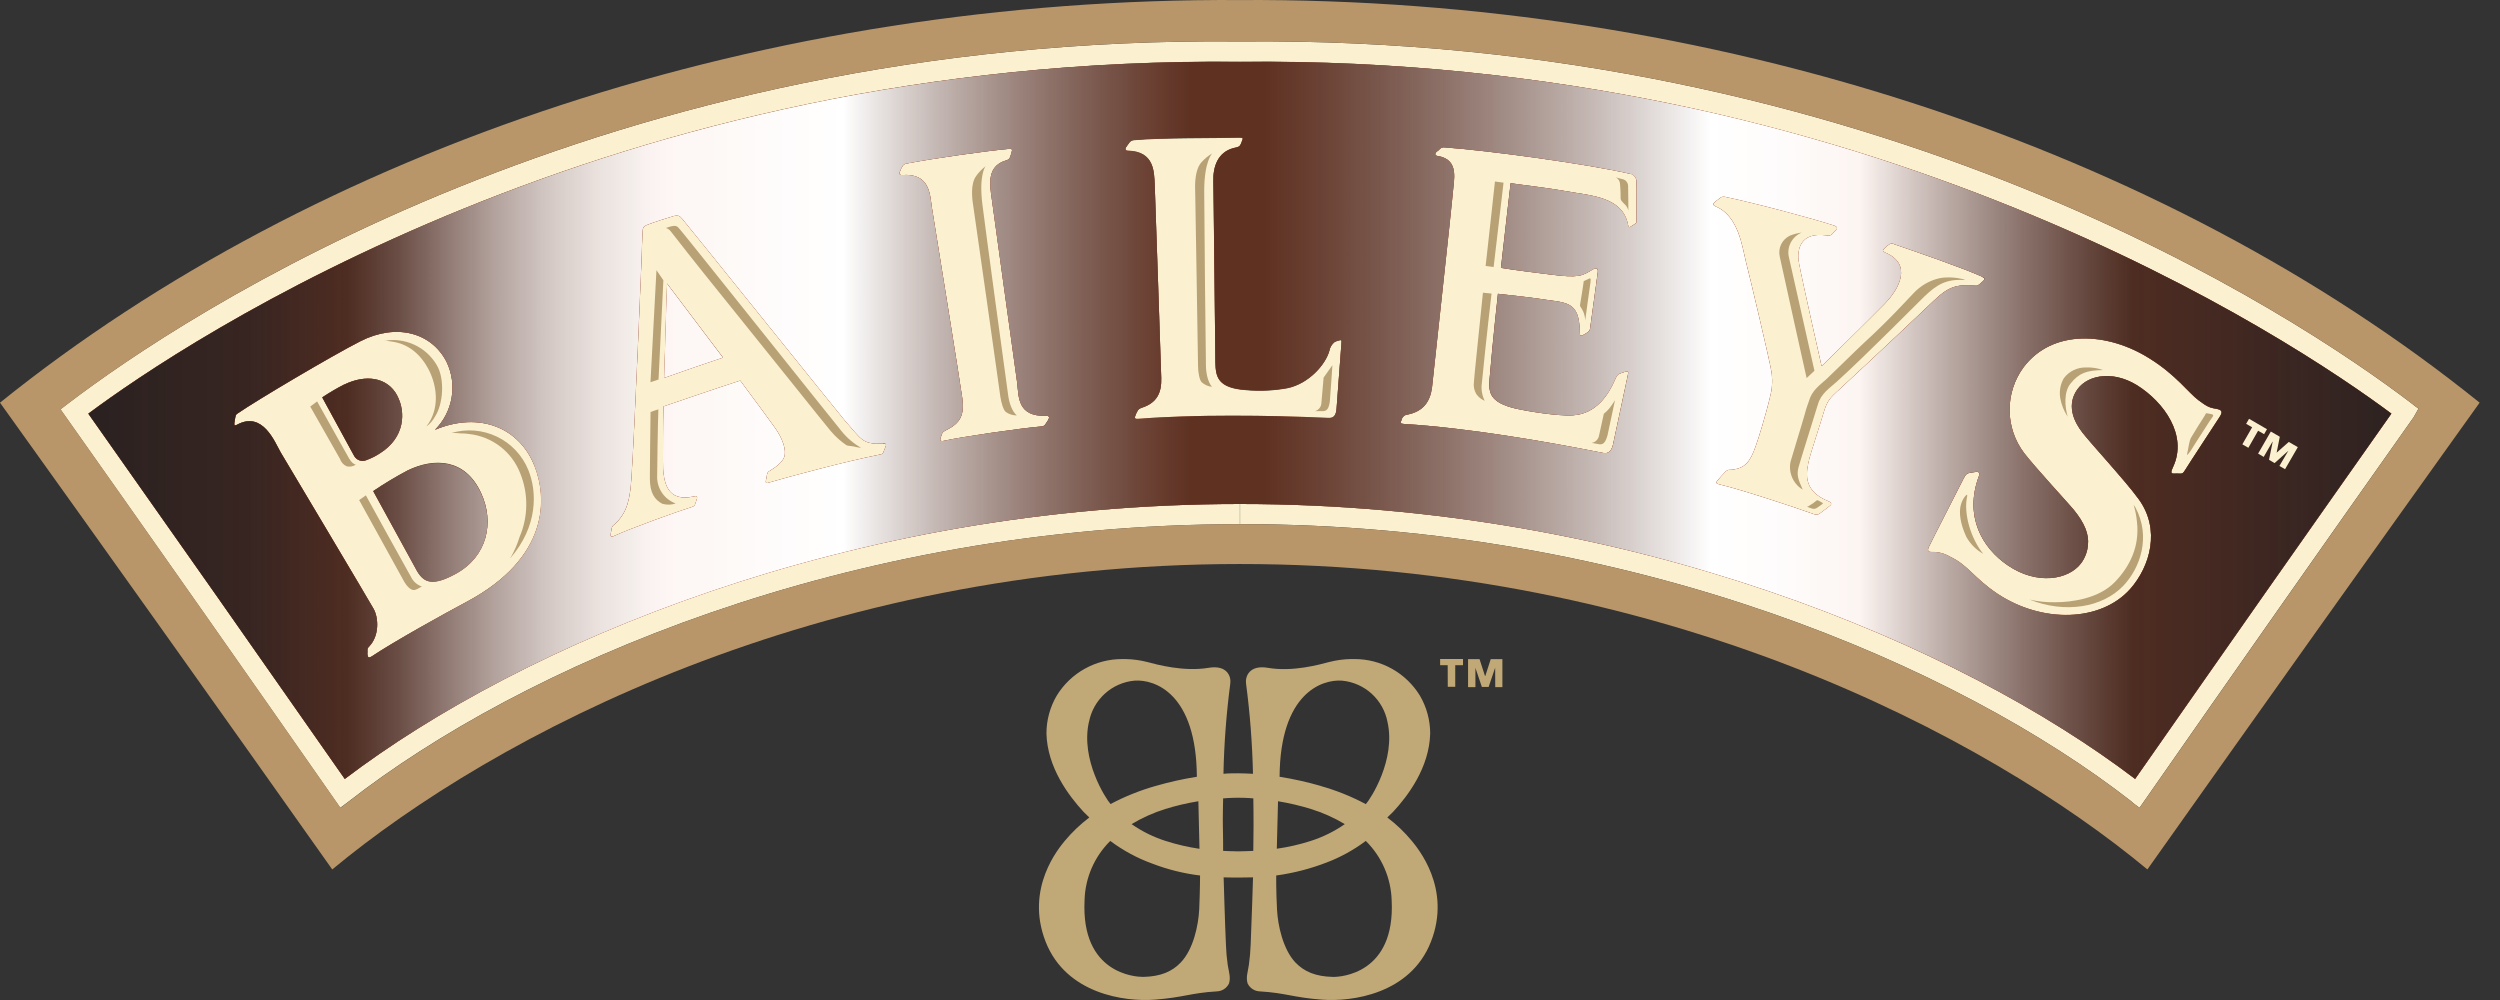
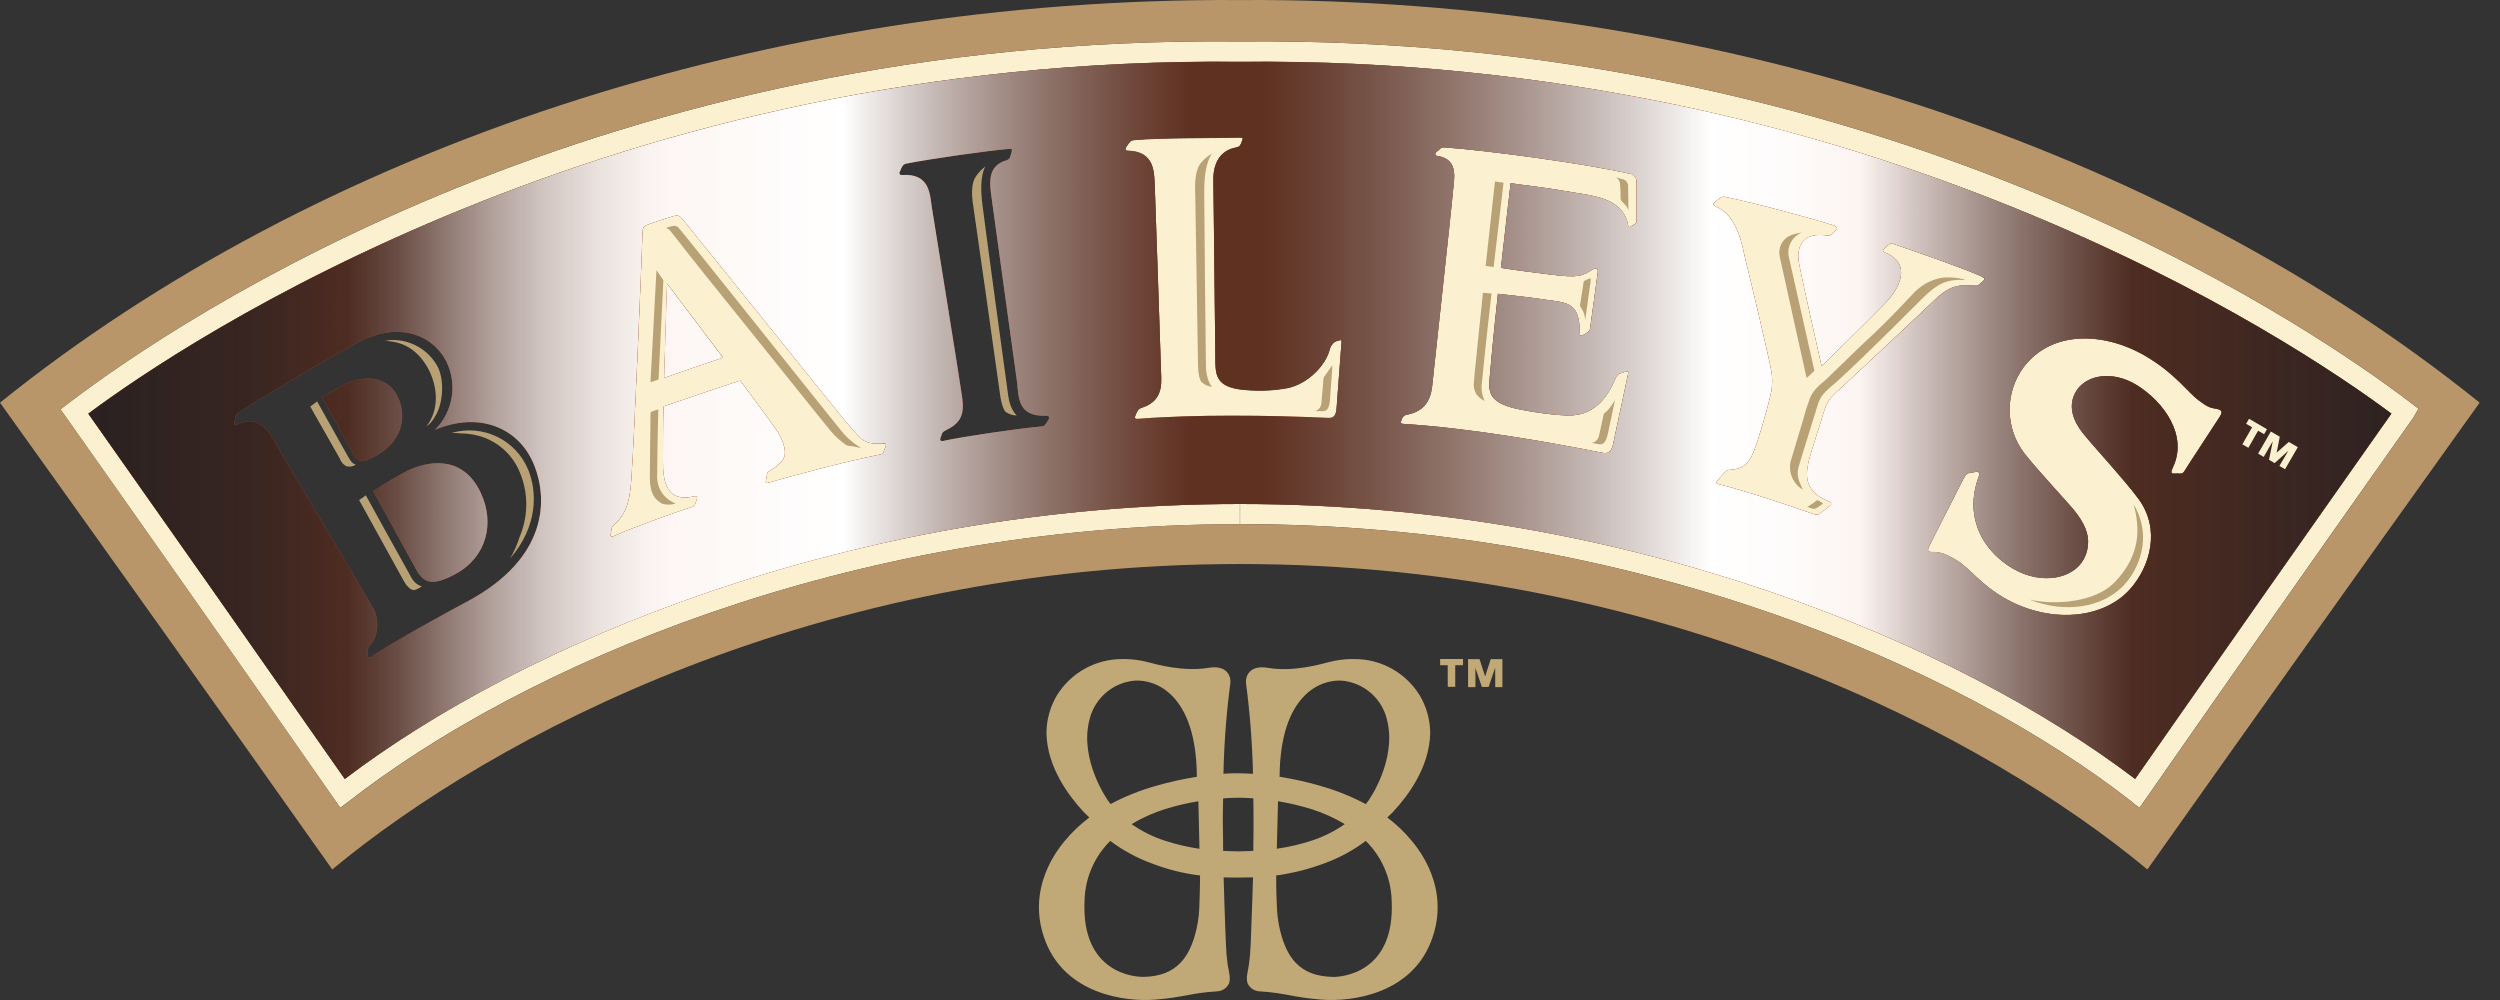
<svg xmlns="http://www.w3.org/2000/svg" width="120" height="48" viewBox="0 0 120 48" fill="none">
  <rect x="0" y="0" width="120" height="48" fill="#333333" stroke="none" />
-   <path d="M25.643 22.333C24.943 20.564 23.048 19.722 20.882 20.629C21.3 20.21 21.578 19.672 21.678 19.089C21.777 18.505 21.693 17.905 21.437 17.372C20.729 15.983 19.057 15.485 17.297 16.38C15.879 17.104 12.28 19.24 11.431 19.829C11.338 19.891 11.326 19.887 11.292 20.048C11.282 20.081 11.27 20.175 11.255 20.28C11.239 20.385 11.241 20.458 11.382 20.385C12.619 19.71 13.199 21.24 13.474 21.716C13.701 22.091 17.732 28.858 17.93 29.219C18.176 29.653 18.214 30.506 17.732 31.018C17.609 31.143 17.644 31.143 17.64 31.294C17.64 31.397 17.625 31.294 17.64 31.427C17.656 31.56 17.706 31.593 17.839 31.512C18.892 30.804 21.368 29.435 22.421 28.878C26.373 26.767 26.288 23.9 25.651 22.331L25.643 22.333ZM16.526 18.457C17.547 17.961 18.585 18.094 19.065 18.984C19.501 19.794 19.422 21.026 18.239 21.748C18.038 21.881 17.822 21.99 17.595 22.073C17.489 22.121 17.369 22.126 17.259 22.09C17.148 22.053 17.056 21.976 17 21.875L15.468 19.068C15.81 18.841 16.163 18.634 16.527 18.447L16.526 18.457ZM21.884 27.531C20.775 28.136 20.362 27.965 20.029 27.41C19.876 27.126 18.916 25.384 17.92 23.565C18.454 23.204 19.007 22.873 19.577 22.573C20.811 21.978 22.32 21.978 23.092 23.662C23.748 25.075 23.386 26.705 21.884 27.527" fill="#FBF1D0" />
  <path d="M42.378 21.278C41.387 21.371 41.305 21.018 40.583 20.219C40.325 19.919 32.991 10.778 32.755 10.51C32.618 10.349 32.547 10.302 32.275 10.387C32.003 10.472 31.372 10.665 31.051 10.798C30.884 10.865 30.841 10.946 30.839 11.182C30.839 11.547 30.452 20.885 30.307 22.956C30.24 23.893 30.134 24.595 29.5 25.164C29.453 25.193 29.414 25.233 29.387 25.281C29.36 25.329 29.346 25.383 29.347 25.438C29.317 25.591 29.335 25.5 29.309 25.646C29.299 25.747 29.339 25.791 29.44 25.744C30.234 25.373 32.592 24.527 33.235 24.329C33.338 24.293 33.352 24.258 33.392 24.131C33.422 24.035 33.392 24.131 33.459 23.932C33.487 23.827 33.438 23.793 33.328 23.821C32.011 24.129 31.821 23.167 31.825 22.101C31.825 21.558 31.825 20.421 31.854 19.508C32.825 19.179 34.394 18.637 35.532 18.271C36.306 19.302 36.983 20.241 37.098 20.397C37.423 20.82 37.718 21.389 37.667 21.816C37.635 22.175 37.167 22.462 36.929 22.609C36.8 22.679 36.824 22.782 36.778 22.982C36.744 23.127 36.778 22.996 36.758 23.093C36.739 23.19 36.802 23.202 36.905 23.167C37.897 22.873 40.639 22.141 42.208 21.826C42.365 21.794 42.38 21.784 42.406 21.698C42.482 21.522 42.47 21.548 42.513 21.435C42.547 21.357 42.547 21.27 42.38 21.292L42.378 21.278ZM31.882 18.138C31.948 15.892 32.021 13.613 32.021 13.613L34.703 17.162C33.88 17.435 32.632 17.868 31.882 18.136" fill="#FBF1D0" />
-   <path d="M49.978 20.467C50.079 20.467 50.139 20.435 50.218 20.3C50.261 20.242 50.299 20.18 50.331 20.116C50.373 20.038 50.363 19.951 50.216 19.957C48.844 20.012 48.899 19.054 48.828 18.394C48.774 17.977 47.61 9.643 47.564 9.246C47.489 8.594 47.514 8.034 48.131 7.758C48.286 7.693 48.419 7.693 48.477 7.56C48.511 7.472 48.539 7.382 48.562 7.29C48.603 7.165 48.562 7.132 48.425 7.147C47.366 7.241 44.803 7.602 43.529 7.848C43.478 7.852 43.43 7.869 43.389 7.899C43.348 7.929 43.316 7.97 43.297 8.016C43.214 8.159 43.259 8.112 43.192 8.242C43.154 8.32 43.162 8.411 43.313 8.401C44.614 8.314 44.636 9.296 44.725 9.927C44.793 10.335 46.146 18.709 46.189 19.1C46.294 19.923 46.112 20.306 45.396 20.659C45.255 20.733 45.237 20.754 45.197 20.877C45.179 20.927 45.158 20.985 45.138 21.05C45.118 21.115 45.138 21.195 45.289 21.163C46.151 20.965 49.01 20.552 49.988 20.469" fill="#FBF1D0" />
  <path d="M54.623 20.12C54.48 20.132 54.444 20.086 54.496 19.963C54.547 19.84 54.528 19.87 54.579 19.775C54.631 19.679 54.649 19.632 54.809 19.576C55.551 19.336 55.762 18.832 55.74 18.15C55.726 17.765 55.448 9.32 55.428 8.907C55.395 8.284 55.428 7.279 54.143 7.247C54.004 7.247 54.002 7.158 54.045 7.082C54.123 6.961 54.093 7.007 54.186 6.884C54.211 6.839 54.246 6.802 54.289 6.775C54.333 6.748 54.382 6.733 54.432 6.731C55.698 6.612 58.388 6.642 59.501 6.61C59.648 6.61 59.69 6.644 59.622 6.757C59.602 6.83 59.574 6.901 59.537 6.967C59.471 7.088 59.338 7.08 59.17 7.13C58.459 7.338 58.215 7.999 58.241 8.739C58.255 9.124 58.329 16.997 58.339 17.41C58.356 18.074 58.434 18.632 59.793 18.727C60.464 18.788 61.14 18.757 61.802 18.636C62.82 18.422 63.629 17.509 63.812 16.833C63.843 16.678 63.925 16.539 64.044 16.436C64.098 16.401 64.158 16.377 64.221 16.362C64.389 16.309 64.407 16.319 64.389 16.47C64.355 16.882 64.175 19.358 64.153 19.624C64.127 19.949 64.03 20.106 63.744 20.088C60.88 19.957 57.297 19.919 54.619 20.134" fill="#FBF1D0" />
  <path d="M78.215 8.336C76.093 7.858 71.544 7.237 69.344 7.074C69.293 7.066 69.242 7.073 69.195 7.092C69.148 7.112 69.108 7.144 69.078 7.185C68.969 7.296 69.026 7.209 68.925 7.314C68.876 7.378 68.862 7.469 69.005 7.487C70.076 7.661 69.772 8.653 69.726 9.334C69.697 9.746 68.78 18.15 68.735 18.588C68.646 19.271 68.326 19.743 67.562 19.899C67.509 19.902 67.458 19.918 67.413 19.947C67.368 19.976 67.332 20.016 67.308 20.064C67.245 20.143 67.32 20.064 67.263 20.179C67.205 20.294 67.225 20.342 67.368 20.348C70.419 20.536 74.137 21.177 76.922 21.736C77.195 21.794 77.341 21.671 77.42 21.352C77.475 21.096 78.086 18.219 78.134 18.009C78.182 17.799 78.134 17.797 77.986 17.85C77.93 17.872 77.829 17.898 77.727 17.939C77.627 17.981 77.589 18.066 77.508 18.243C77.212 18.925 76.629 19.864 75.498 19.935C74.784 19.987 73.222 19.723 72.772 19.618C71.442 19.306 71.45 18.802 71.502 18.138C71.514 17.92 71.682 16.089 71.899 14.103C72.494 14.174 73.404 14.265 73.786 14.327C75.174 14.555 75.811 14.375 75.829 15.982C75.829 16.124 75.874 16.14 75.982 16.083C76.058 16.044 76.131 16.001 76.202 15.954C76.311 15.88 76.321 15.823 76.337 15.664C76.378 15.386 76.619 13.587 76.692 13.071C76.721 12.851 76.602 12.845 76.437 12.942C75.94 13.236 75.817 13.361 74.387 13.174C73.792 13.101 72.653 12.96 72.043 12.857C72.272 10.855 72.478 9.006 72.508 8.794C73.2 8.897 74.124 8.993 75.26 9.191C76.311 9.389 77.884 9.433 78.142 10.79C78.168 10.933 78.232 10.917 78.285 10.871C78.339 10.826 78.449 10.78 78.505 10.724C78.56 10.669 78.555 10.691 78.551 10.516C78.547 10.341 78.562 9.118 78.551 8.713C78.552 8.617 78.518 8.524 78.456 8.451C78.394 8.378 78.308 8.33 78.213 8.316" fill="#FBF1D0" />
  <path d="M95.142 13.281C94.108 12.823 92.166 12.154 90.922 11.722C90.881 11.696 90.831 11.684 90.782 11.69C90.734 11.695 90.688 11.717 90.653 11.752C90.578 11.796 90.51 11.852 90.455 11.918C90.391 11.982 90.323 12.051 90.466 12.117C91.814 12.67 91.167 13.86 90.466 14.579C89.841 15.217 87.437 17.572 87.437 17.572C87.437 17.572 86.512 13.48 86.356 12.627C86.243 12.022 86.378 11.111 87.697 11.305C87.748 11.319 87.803 11.317 87.853 11.299C87.903 11.281 87.946 11.249 87.979 11.206C88.012 11.175 88.021 11.149 88.14 11.03C88.207 10.956 88.199 10.895 88.06 10.831C86.937 10.462 84.199 9.738 82.834 9.453C82.786 9.435 82.733 9.431 82.682 9.442C82.63 9.453 82.585 9.478 82.547 9.514C82.408 9.625 82.374 9.635 82.293 9.712C82.212 9.79 82.208 9.843 82.349 9.911C83.45 10.357 83.632 11.881 83.796 12.535C83.95 13.105 84.949 17.342 85.021 17.808C85.087 18.19 85.074 18.581 84.983 18.957C84.759 19.925 84.388 21.101 84.27 21.419C84.021 22.123 83.781 22.504 83.069 22.546C83.017 22.541 82.964 22.549 82.916 22.57C82.868 22.591 82.827 22.625 82.795 22.667C82.669 22.793 82.551 22.925 82.44 23.063C82.347 23.159 82.364 23.214 82.519 23.25C83.473 23.47 86.064 24.317 87.082 24.686C87.131 24.706 87.186 24.712 87.238 24.702C87.29 24.692 87.339 24.667 87.378 24.631C87.501 24.543 87.733 24.363 87.85 24.27C87.913 24.222 87.939 24.135 87.798 24.071C86.489 23.551 86.693 22.671 86.862 21.978C86.925 21.734 87.468 20.064 87.55 19.768C87.703 19.241 87.862 19.094 88.201 18.776C89.679 17.413 92.492 14.755 92.793 14.462C93.505 13.769 93.898 13.65 94.73 13.71C94.897 13.72 94.897 13.732 95.011 13.644C95.124 13.557 95.091 13.571 95.191 13.486C95.293 13.4 95.277 13.357 95.132 13.287" fill="#FBF1D0" />
  <path d="M104.873 22.587C105.118 22.191 106.359 20.306 106.55 20.009C106.71 19.762 106.654 19.671 106.351 19.622C106.048 19.572 105.905 19.499 105.524 19.213C105.064 18.878 104.449 17.997 103.17 17.205C101.174 15.95 98.527 15.777 97.127 17.634C96.687 18.233 96.453 18.958 96.459 19.702C96.464 20.445 96.71 21.166 97.16 21.758C97.722 22.478 99.231 24.111 99.511 24.442C100.064 25.111 100.279 25.664 100.219 26.172C100.192 26.486 100.078 26.786 99.89 27.039C99.294 27.832 97.779 28.104 96.371 27.138C95.147 26.305 94.27 24.791 94.982 22.867C95.046 22.692 94.982 22.627 94.814 22.659C94.73 22.676 94.645 22.689 94.56 22.697C94.421 22.724 94.361 22.754 94.242 22.988C94.082 23.311 92.748 25.906 92.576 26.267C92.501 26.448 92.564 26.5 92.706 26.501C93.017 26.487 93.323 26.564 93.589 26.722C94.472 27.132 94.739 27.747 95.877 28.507C98.033 29.933 100.836 29.864 102.253 28.273C103.199 27.196 103.725 25.422 102.65 23.954C101.987 23.048 100.455 21.401 99.966 20.78C99.569 20.274 99.227 19.556 99.618 18.844C100.064 18.023 101.336 17.741 102.565 18.491C103.882 19.312 105.005 20.907 104.312 22.403C104.189 22.667 104.181 22.746 104.372 22.738C104.562 22.73 104.465 22.738 104.582 22.738C104.699 22.738 104.759 22.77 104.863 22.597" fill="#FBF1D0" />
  <path d="M31.51 12.966C31.411 14.762 31.315 16.555 31.223 18.346L31.61 18.215C31.687 16.628 31.768 15.041 31.842 13.454C31.729 13.291 31.621 13.129 31.51 12.966Z" fill="#B8A175" />
  <path d="M34.788 14.366C36.863 16.933 39.718 20.516 39.874 20.689C40.096 20.953 40.354 21.185 40.64 21.377C40.715 21.396 40.791 21.409 40.868 21.415C40.965 21.415 41.213 21.5 41.33 21.492C40.972 21.29 40.655 21.02 40.398 20.699C40.148 20.407 32.876 11.274 32.637 11.01C32.51 10.849 32.439 10.8 32.163 10.879L31.965 10.941C32.059 10.971 32.142 11.031 32.201 11.111C32.286 11.222 33.425 12.686 34.788 14.366Z" fill="#B8A175" />
  <path d="M31.193 22.96C31.193 23.676 31.433 23.99 31.788 24.18C32 24.243 32.225 24.238 32.433 24.166C32.16 24.067 31.927 23.883 31.767 23.642C31.607 23.4 31.529 23.113 31.544 22.823C31.544 22.393 31.576 20.336 31.602 19.649C31.475 19.689 31.348 19.729 31.227 19.776C31.211 20.522 31.197 22.552 31.193 22.96Z" fill="#B8A175" />
  <path d="M58.189 7.359C57.996 7.475 57.823 7.619 57.673 7.786C57.369 8.117 57.351 8.778 57.369 9.175C57.381 9.538 57.496 17.094 57.506 17.568C57.506 17.863 57.574 18.233 57.675 18.342C57.813 18.468 57.988 18.547 58.175 18.568C57.976 18.342 57.889 17.897 57.885 17.562C57.873 17.165 57.802 10.083 57.802 9.167C57.804 7.726 58.189 7.359 58.189 7.359Z" fill="#B8A175" />
  <path d="M47.309 7.979C47.13 8.114 46.974 8.276 46.847 8.461C46.589 8.824 46.648 9.48 46.716 9.883C46.775 10.238 47.952 18.568 48.017 19.04C48.059 19.324 48.16 19.683 48.281 19.776C48.435 19.885 48.619 19.943 48.807 19.941C48.571 19.742 48.436 19.314 48.394 18.983C48.333 18.586 47.265 10.724 47.156 9.82C46.974 8.379 47.309 7.979 47.309 7.979Z" fill="#B8A175" />
  <path d="M76.177 13.422L76.02 13.491C75.953 14.001 75.874 14.406 75.839 14.652C75.839 14.723 75.907 14.765 75.996 14.959C76.053 15.093 76.084 15.237 76.09 15.382C76.09 15.382 76.276 13.993 76.348 13.515C76.375 13.317 76.323 13.345 76.177 13.422Z" fill="#B8A175" />
  <path d="M71.13 18.388C71.142 18.201 71.396 15.771 71.594 14.091L71.181 14.049C70.983 15.991 70.751 18.183 70.747 18.344C70.721 18.538 70.758 18.734 70.856 18.904C70.957 19.055 71.101 19.172 71.269 19.241C71.135 18.978 71.086 18.68 71.13 18.388Z" fill="#B8A175" />
  <path d="M77.848 8.592C77.754 8.568 77.662 8.54 77.564 8.514C77.624 8.546 77.672 8.594 77.708 8.651C77.743 8.709 77.761 8.774 77.762 8.842C77.762 8.979 77.793 9.04 77.789 9.526C77.789 9.613 77.874 9.693 77.953 9.776C78.058 9.86 78.131 9.977 78.161 10.107C78.161 10.234 78.161 9.268 78.15 8.937C78.151 8.852 78.121 8.77 78.065 8.706C78.009 8.642 77.932 8.602 77.848 8.592Z" fill="#B8A175" />
  <path d="M76.984 19.86C76.984 19.86 76.764 20.861 76.756 20.897C76.742 20.988 76.7 21.072 76.635 21.137C76.571 21.202 76.487 21.245 76.397 21.26C76.453 21.276 76.641 21.294 76.705 21.314C76.97 21.387 77.072 21.203 77.16 20.897C77.191 20.764 77.52 19.209 77.52 19.209C77.436 19.346 77.345 19.479 77.246 19.606C77.168 19.7 77.08 19.785 76.984 19.86Z" fill="#B8A175" />
  <path d="M63.533 18.124C63.533 18.124 63.432 19.288 63.428 19.326C63.428 19.417 63.399 19.505 63.345 19.579C63.291 19.652 63.215 19.706 63.128 19.733C63.184 19.733 63.382 19.733 63.436 19.733C63.714 19.766 63.791 19.57 63.833 19.26C63.849 19.129 63.956 17.529 63.956 17.529C63.811 17.731 63.668 17.927 63.533 18.124Z" fill="#B8A175" />
  <path d="M71.694 12.819C71.85 11.469 72.009 10.118 72.17 8.768L71.757 8.711C71.615 10.063 71.458 11.416 71.31 12.767C71.436 12.787 71.563 12.799 71.694 12.819Z" fill="#B8A175" />
  <path d="M85.916 11.31C85.733 11.397 85.585 11.544 85.496 11.726C85.407 11.908 85.383 12.115 85.427 12.313C85.536 12.847 86.718 18.148 86.718 18.148L87.093 17.797C87.093 17.797 85.974 12.837 85.868 12.353C85.812 12.114 85.843 11.862 85.956 11.643C86.07 11.425 86.258 11.255 86.486 11.163C86.291 11.188 86.1 11.237 85.916 11.31Z" fill="#B8A175" />
  <path d="M93.076 13.359C92.605 13.471 92.178 13.72 91.848 14.075C91.65 14.273 90.717 15.319 89.515 16.416C88.957 16.936 88.148 17.747 87.684 18.183C87.333 18.501 86.972 18.739 86.828 19.253C86.801 19.35 86.7 19.59 86.629 19.88C86.472 20.439 85.984 22.004 85.945 22.165C85.909 22.341 85.91 22.522 85.95 22.697C85.989 22.872 86.065 23.037 86.173 23.18C86.269 23.311 86.39 23.421 86.532 23.502C86.359 23.091 86.21 22.855 86.333 22.415C86.396 22.173 87.176 19.691 87.262 19.403C87.414 18.882 87.823 18.632 88.174 18.314C89.642 16.977 92.061 14.529 92.364 14.236C92.959 13.67 93.405 13.383 94.296 13.442C94.453 13.452 93.731 13.22 93.076 13.359Z" fill="#B8A175" />
  <path d="M87.414 24.101C87.358 24.075 87.245 23.974 87.189 24.029C87.091 24.117 86.983 24.194 86.867 24.259C86.828 24.29 86.784 24.313 86.737 24.327C86.812 24.357 86.89 24.375 86.947 24.402C86.996 24.423 87.051 24.43 87.103 24.422C87.157 24.413 87.206 24.39 87.247 24.355C87.378 24.259 87.378 24.271 87.445 24.216C87.512 24.16 87.537 24.158 87.414 24.101Z" fill="#B8A175" />
-   <path d="M94.379 25.761C94.569 26.108 94.853 26.393 95.198 26.585C94.633 25.908 94.228 24.68 94.426 23.807C94.464 23.629 94.202 23.901 94.115 24.252C94.027 24.603 94.085 25.119 94.379 25.761Z" fill="#B8A175" />
-   <path d="M99.068 18.148C98.898 18.438 98.836 18.779 98.892 19.111C98.948 19.431 99.07 19.735 99.252 20.004C99.108 19.53 99.053 18.814 99.39 18.405C99.799 17.903 100.146 17.78 100.943 17.763C100.684 17.669 100.41 17.627 100.134 17.638C99.929 17.632 99.725 17.676 99.54 17.764C99.355 17.853 99.193 17.984 99.068 18.148Z" fill="#B8A175" />
  <path d="M102.413 24.228C102.493 24.493 102.547 24.765 102.573 25.041C102.713 26.232 102.229 27.194 101.515 27.936C100.751 28.729 99.448 28.908 98.64 28.908C98.228 28.915 97.817 28.872 97.416 28.779C99.108 29.455 100.909 29.175 101.923 28.114C102.717 27.277 103.264 25.781 102.5 24.357C102.474 24.312 102.445 24.269 102.413 24.228Z" fill="#B8A175" />
-   <path d="M106.05 19.858L105.89 19.832C105.878 19.863 105.856 19.897 105.831 19.945C105.632 20.248 105.416 20.599 105.176 20.998C105.075 21.165 105.049 21.518 104.977 21.808C104.956 21.899 105.079 21.748 105.188 21.583C105.428 21.187 105.884 20.504 106.075 20.195C106.233 19.957 106.346 19.903 106.05 19.858Z" fill="#B8A175" />
  <path d="M14.891 19.514C14.891 19.514 16.244 21.895 16.317 22.022C16.343 22.102 16.386 22.176 16.442 22.238C16.498 22.301 16.567 22.351 16.645 22.385C16.718 22.401 16.795 22.402 16.869 22.389C16.943 22.375 17.014 22.347 17.077 22.305C16.974 22.27 16.879 22.216 16.752 21.998C16.674 21.869 15.222 19.268 15.222 19.268C15.111 19.346 15 19.431 14.891 19.514Z" fill="#B8A175" />
  <path d="M22.133 20.804C22.26 20.802 22.387 20.811 22.512 20.832C23.054 20.89 23.57 21.096 24.003 21.428C24.437 21.759 24.77 22.204 24.968 22.712C25.167 23.2 25.267 23.722 25.261 24.249C25.256 24.775 25.146 25.296 24.938 25.779C24.828 26.139 24.676 26.484 24.484 26.807C25.833 25.254 25.783 23.595 25.357 22.554C25.07 21.854 24.534 21.286 23.852 20.959C23.171 20.632 22.392 20.57 21.667 20.784C21.823 20.78 21.978 20.787 22.133 20.804Z" fill="#B8A175" />
  <path d="M18.386 16.37C18.638 16.338 18.505 16.36 18.749 16.388C19.604 16.485 20.209 17.015 20.604 17.794C20.963 18.53 21.084 19.485 20.604 20.27C20.594 20.304 20.479 20.433 20.471 20.468C20.64 20.345 20.778 20.185 20.877 20C21.274 19.405 21.363 18.181 20.961 17.519C20.704 17.083 20.318 16.738 19.857 16.533C19.395 16.327 18.881 16.27 18.386 16.37Z" fill="#B8A175" />
  <path d="M19.723 27.681C19.573 27.43 17.561 23.777 17.561 23.777C17.458 23.855 17.351 23.928 17.239 24.003C17.239 24.003 19.263 27.677 19.402 27.922C19.541 28.166 19.697 28.291 19.819 28.318C19.971 28.342 20.086 28.231 20.249 28.152C20.134 28.114 20.028 28.052 19.937 27.971C19.847 27.89 19.774 27.792 19.723 27.681Z" fill="#B8A175" />
  <path d="M16.332 38.775C11.881 32.396 7.403 26.02 2.898 19.647C3.025 19.548 3.15 19.449 3.273 19.361C8.729 15.211 28.932 1.666 59.514 1.991C90.078 1.692 110.299 15.211 115.717 19.332C115.84 19.427 115.961 19.53 116.087 19.615C116.012 19.754 115.931 19.889 115.856 20.026C111.441 26.27 107.055 32.519 102.697 38.775C102.558 38.672 102.419 38.577 102.3 38.463C94.079 32.056 78.481 25.152 59.524 25.158V24.192C78.424 24.192 94.042 30.977 102.487 37.39C106.572 31.539 110.672 25.695 114.786 19.857C110.132 16.386 89.701 2.654 59.526 2.965C29.295 2.642 8.8 16.455 4.239 19.853C8.358 25.687 12.461 31.531 16.549 37.386C24.996 30.971 40.608 24.192 59.514 24.192V25.162C40.549 25.162 24.956 32.06 16.743 38.467C16.606 38.569 16.465 38.674 16.332 38.775Z" fill="#FBF1D0" />
  <path d="M59.514 0.002C36.883 -0.123 15.204 7.088 0 19.328C5.344 26.784 10.66 34.253 15.948 41.733C23.685 35.309 39.248 27.073 59.512 27.073C79.775 27.073 95.338 35.311 103.074 41.733C108.365 34.261 113.681 26.792 119.022 19.328C103.826 7.088 82.157 -0.121 59.514 0.002ZM102.699 38.775C102.561 38.672 102.421 38.577 102.302 38.464C94.082 32.056 78.483 25.152 59.526 25.158C59.526 24.997 59.526 24.997 59.526 25.158C40.561 25.158 24.968 32.056 16.755 38.464C16.62 38.569 16.481 38.672 16.346 38.775C11.895 32.396 7.417 26.02 2.912 19.647C3.039 19.548 3.164 19.449 3.287 19.361C8.729 15.211 28.931 1.666 59.514 1.991C90.078 1.692 110.299 15.211 115.717 19.332C115.84 19.427 115.961 19.53 116.087 19.615C116.012 19.754 115.931 19.889 115.856 20.026C111.444 26.27 107.058 32.519 102.699 38.775Z" fill="#B89669" />
  <path d="M23.087 23.68C23.743 25.093 23.38 26.724 21.878 27.545C20.77 28.15 20.357 27.979 20.024 27.424C19.871 27.14 18.911 25.398 17.915 23.579C18.448 23.218 19.001 22.887 19.571 22.587C20.807 22.01 22.315 21.99 23.087 23.68ZM31.877 18.14C32.627 17.872 33.874 17.439 34.698 17.166L32.018 13.615C32.018 13.615 31.938 15.894 31.879 18.138L31.877 18.14ZM114.784 19.854C110.665 25.687 106.566 31.532 102.484 37.386C94.043 30.971 78.418 24.192 59.514 24.192C40.61 24.192 24.995 30.977 16.55 37.39C12.465 31.54 8.362 25.695 4.241 19.858C8.803 16.457 29.296 2.646 59.527 2.97C89.701 2.654 110.131 16.386 114.786 19.852L114.784 19.854ZM25.642 22.333C24.942 20.564 23.047 19.723 20.881 20.629C21.299 20.211 21.577 19.672 21.677 19.089C21.776 18.506 21.692 17.906 21.436 17.372C20.728 15.983 19.056 15.485 17.296 16.38C15.877 17.104 12.279 19.241 11.43 19.83C11.337 19.891 11.325 19.887 11.291 20.048C11.281 20.082 11.269 20.175 11.253 20.28C11.237 20.385 11.239 20.459 11.38 20.385C12.618 19.711 13.197 21.24 13.473 21.716C13.699 22.091 17.73 28.858 17.929 29.219C18.175 29.654 18.212 30.507 17.73 31.018C17.607 31.143 17.643 31.143 17.639 31.294C17.639 31.397 17.623 31.294 17.639 31.427C17.655 31.56 17.705 31.594 17.837 31.512C18.891 30.804 21.367 29.435 22.42 28.878C26.362 26.771 26.277 23.905 25.642 22.333ZM42.377 21.278C41.385 21.371 41.304 21.018 40.582 20.219C40.324 19.919 32.99 10.778 32.754 10.51C32.617 10.349 32.545 10.302 32.274 10.387C32.002 10.472 31.371 10.665 31.05 10.797C30.883 10.865 30.839 10.946 30.837 11.182C30.837 11.547 30.451 20.885 30.306 22.956C30.238 23.893 30.133 24.595 29.498 25.164C29.451 25.193 29.412 25.233 29.386 25.281C29.359 25.329 29.345 25.383 29.346 25.438C29.316 25.591 29.334 25.5 29.308 25.646C29.298 25.747 29.338 25.791 29.439 25.744C30.232 25.373 32.591 24.527 33.234 24.329C33.337 24.293 33.351 24.258 33.391 24.131C33.42 24.035 33.391 24.131 33.458 23.932C33.486 23.827 33.436 23.794 33.327 23.821C32.01 24.129 31.819 23.167 31.823 22.101C31.823 21.558 31.823 20.421 31.853 19.509C32.823 19.179 34.392 18.638 35.531 18.271C36.305 19.302 36.981 20.241 37.096 20.397C37.422 20.82 37.717 21.389 37.666 21.816C37.634 22.175 37.166 22.462 36.928 22.609C36.799 22.679 36.822 22.782 36.777 22.982C36.743 23.127 36.777 22.996 36.757 23.093C36.737 23.19 36.801 23.202 36.904 23.167C37.896 22.873 40.637 22.141 42.206 21.826C42.363 21.794 42.379 21.784 42.405 21.699C42.48 21.522 42.468 21.548 42.512 21.435C42.542 21.343 42.542 21.256 42.375 21.278H42.377ZM50.215 19.957C48.842 20.012 48.898 19.054 48.826 18.394C48.773 17.977 47.608 9.643 47.563 9.246C47.487 8.594 47.513 8.034 48.13 7.758C48.285 7.693 48.418 7.693 48.475 7.56C48.51 7.472 48.538 7.382 48.56 7.29C48.602 7.165 48.56 7.132 48.424 7.147C47.364 7.241 44.801 7.602 43.528 7.848C43.477 7.852 43.429 7.869 43.388 7.899C43.347 7.929 43.315 7.97 43.296 8.016C43.212 8.159 43.258 8.112 43.19 8.242C43.153 8.32 43.161 8.411 43.312 8.401C44.613 8.314 44.635 9.296 44.724 9.927C44.791 10.335 46.144 18.709 46.188 19.1C46.293 19.923 46.111 20.306 45.394 20.659C45.254 20.733 45.236 20.754 45.196 20.877C45.178 20.927 45.156 20.984 45.136 21.05C45.117 21.115 45.136 21.195 45.287 21.163C46.15 20.965 49.009 20.552 49.987 20.469C50.088 20.469 50.148 20.437 50.227 20.302C50.27 20.244 50.308 20.182 50.34 20.117C50.374 20.038 50.362 19.951 50.215 19.957ZM64.221 16.346C64.158 16.36 64.098 16.385 64.044 16.42C63.925 16.523 63.843 16.662 63.812 16.816C63.632 17.493 62.82 18.403 61.802 18.62C61.14 18.741 60.464 18.772 59.793 18.711C58.434 18.616 58.356 18.058 58.339 17.394C58.329 16.983 58.257 9.107 58.242 8.723C58.216 7.985 58.46 7.324 59.17 7.114C59.337 7.066 59.471 7.072 59.537 6.951C59.574 6.885 59.602 6.814 59.622 6.741C59.69 6.628 59.65 6.594 59.501 6.594C58.388 6.626 55.698 6.594 54.433 6.715C54.382 6.717 54.333 6.732 54.29 6.759C54.247 6.786 54.211 6.823 54.187 6.868C54.093 6.999 54.123 6.955 54.046 7.066C54.002 7.141 54.004 7.229 54.143 7.231C55.426 7.262 55.395 8.268 55.428 8.891C55.45 9.302 55.726 17.749 55.74 18.134C55.762 18.816 55.551 19.324 54.81 19.56C54.649 19.616 54.653 19.635 54.579 19.758C54.506 19.881 54.552 19.832 54.496 19.947C54.441 20.062 54.48 20.116 54.623 20.104C57.297 19.889 60.88 19.927 63.748 20.058C64.036 20.076 64.131 19.919 64.157 19.594C64.179 19.328 64.356 16.852 64.393 16.439C64.405 16.303 64.389 16.295 64.221 16.346ZM78.557 8.732C78.558 8.637 78.525 8.544 78.463 8.471C78.401 8.398 78.315 8.35 78.221 8.336C76.098 7.858 71.549 7.237 69.349 7.074C69.299 7.066 69.247 7.072 69.2 7.092C69.153 7.112 69.113 7.144 69.083 7.185C68.974 7.296 69.031 7.209 68.93 7.314C68.881 7.378 68.867 7.469 69.01 7.487C70.081 7.661 69.777 8.653 69.731 9.334C69.702 9.746 68.785 18.15 68.74 18.588C68.65 19.27 68.331 19.742 67.567 19.899C67.514 19.901 67.463 19.918 67.418 19.947C67.373 19.976 67.337 20.016 67.313 20.064C67.25 20.143 67.325 20.064 67.268 20.179C67.21 20.294 67.23 20.342 67.373 20.348C70.424 20.536 74.142 21.177 76.927 21.736C77.2 21.794 77.346 21.671 77.425 21.351C77.48 21.096 78.091 18.219 78.139 18.009C78.187 17.798 78.139 17.796 77.991 17.85C77.935 17.872 77.834 17.898 77.732 17.939C77.632 17.981 77.594 18.066 77.513 18.243C77.217 18.925 76.633 19.863 75.503 19.935C74.789 19.986 73.227 19.723 72.777 19.617C71.447 19.306 71.456 18.802 71.507 18.138C71.519 17.919 71.687 16.088 71.904 14.102C72.499 14.174 73.409 14.265 73.791 14.327C75.179 14.555 75.816 14.374 75.834 15.981C75.834 16.124 75.879 16.14 75.987 16.082C76.063 16.044 76.136 16.001 76.207 15.953C76.316 15.88 76.326 15.822 76.342 15.664C76.384 15.386 76.624 13.587 76.697 13.071C76.726 12.851 76.607 12.845 76.443 12.942C75.945 13.236 75.822 13.361 74.392 13.174C73.796 13.101 72.658 12.96 72.049 12.857C72.276 10.855 72.483 9.006 72.513 8.794C73.205 8.897 74.13 8.992 75.265 9.191C76.316 9.389 77.889 9.433 78.147 10.79C78.173 10.932 78.236 10.917 78.29 10.871C78.344 10.825 78.454 10.78 78.51 10.724C78.565 10.669 78.559 10.69 78.555 10.516C78.552 10.341 78.557 9.137 78.557 8.732ZM88.213 18.768C89.691 17.406 92.503 14.747 92.805 14.454C93.517 13.761 93.91 13.642 94.741 13.702C94.91 13.712 94.91 13.724 95.023 13.636C95.136 13.549 95.102 13.563 95.204 13.478C95.304 13.392 95.289 13.349 95.144 13.279C94.11 12.821 92.169 12.152 90.925 11.72C90.883 11.694 90.833 11.682 90.784 11.688C90.736 11.693 90.69 11.715 90.655 11.75C90.58 11.794 90.513 11.85 90.457 11.916C90.393 11.98 90.326 12.049 90.468 12.115C91.816 12.668 91.169 13.858 90.468 14.577C89.843 15.216 87.439 17.57 87.439 17.57C87.439 17.57 86.51 13.48 86.354 12.627C86.241 12.022 86.376 11.111 87.695 11.305C87.746 11.319 87.801 11.317 87.851 11.299C87.902 11.281 87.945 11.249 87.977 11.206C88.011 11.175 88.019 11.149 88.138 11.03C88.205 10.956 88.197 10.895 88.058 10.831C86.935 10.462 84.197 9.738 82.832 9.453C82.784 9.435 82.731 9.431 82.68 9.442C82.629 9.453 82.583 9.478 82.545 9.514C82.406 9.625 82.373 9.635 82.291 9.712C82.21 9.79 82.206 9.843 82.347 9.911C83.448 10.357 83.63 11.881 83.794 12.535C83.948 13.105 84.948 17.342 85.019 17.808C85.085 18.19 85.072 18.581 84.981 18.957C84.757 19.925 84.385 21.101 84.269 21.419C84.019 22.123 83.779 22.504 83.067 22.546C83.015 22.541 82.962 22.549 82.914 22.57C82.867 22.591 82.825 22.625 82.793 22.667C82.668 22.793 82.549 22.925 82.438 23.063C82.345 23.159 82.362 23.214 82.517 23.25C83.471 23.47 86.063 24.317 87.08 24.686C87.129 24.706 87.183 24.712 87.236 24.702C87.289 24.692 87.337 24.668 87.376 24.631C87.499 24.543 87.731 24.363 87.848 24.27C87.911 24.222 87.937 24.135 87.796 24.071C86.487 23.551 86.691 22.671 86.86 21.978C86.923 21.734 87.466 20.064 87.548 19.768C87.708 19.233 87.869 19.086 88.207 18.767L88.213 18.768ZM106.355 19.614C106.059 19.574 105.908 19.491 105.528 19.205C105.067 18.87 104.452 17.989 103.172 17.197C101.176 15.941 98.531 15.769 97.13 17.626C96.69 18.225 96.456 18.95 96.461 19.694C96.467 20.437 96.714 21.158 97.164 21.75C97.725 22.47 99.235 24.103 99.514 24.434C100.068 25.103 100.282 25.656 100.222 26.164C100.195 26.478 100.081 26.778 99.894 27.031C99.298 27.825 97.782 28.096 96.374 27.13C95.15 26.297 94.273 24.783 94.985 22.859C95.049 22.684 94.985 22.619 94.817 22.651C94.733 22.668 94.648 22.681 94.563 22.689C94.424 22.716 94.365 22.746 94.246 22.98C94.085 23.303 92.751 25.898 92.579 26.259C92.503 26.44 92.567 26.491 92.71 26.493C93.019 26.479 93.326 26.556 93.593 26.714C94.475 27.124 94.741 27.739 95.88 28.499C98.037 29.925 100.84 29.856 102.256 28.265C103.203 27.188 103.728 25.414 102.652 23.946C101.99 23.04 100.458 21.393 99.969 20.772C99.572 20.266 99.231 19.548 99.621 18.836C100.068 18.015 101.339 17.733 102.568 18.483C103.885 19.304 105.008 20.899 104.315 22.395C104.192 22.659 104.184 22.738 104.374 22.73C104.566 22.722 104.468 22.73 104.585 22.73C104.702 22.73 104.762 22.762 104.867 22.589C105.111 22.192 106.353 20.308 106.543 20.01C106.708 19.753 106.654 19.661 106.351 19.614H106.355ZM19.067 18.987C18.589 18.096 17.55 17.963 16.528 18.459C16.164 18.646 15.81 18.854 15.469 19.08L17 21.887C17.057 21.988 17.149 22.065 17.259 22.102C17.369 22.139 17.489 22.133 17.596 22.085C17.822 22.002 18.038 21.893 18.24 21.76C19.417 21.018 19.496 19.798 19.059 18.987H19.067Z" fill="#CF5323" />
  <path d="M23.087 23.68C23.743 25.093 23.38 26.724 21.878 27.545C20.77 28.15 20.357 27.979 20.024 27.424C19.871 27.14 18.911 25.398 17.915 23.579C18.448 23.218 19.001 22.887 19.571 22.587C20.807 22.01 22.315 21.99 23.087 23.68ZM31.877 18.14C32.627 17.872 33.874 17.439 34.698 17.166L32.018 13.615C32.018 13.615 31.938 15.894 31.879 18.138L31.877 18.14ZM114.784 19.854C110.665 25.687 106.566 31.532 102.484 37.386C94.043 30.971 78.418 24.192 59.514 24.192C40.61 24.192 24.995 30.977 16.55 37.39C12.465 31.54 8.362 25.695 4.241 19.858C8.803 16.457 29.296 2.646 59.527 2.97C89.701 2.654 110.131 16.386 114.786 19.852L114.784 19.854ZM25.642 22.333C24.942 20.564 23.047 19.723 20.881 20.629C21.299 20.211 21.577 19.672 21.677 19.089C21.776 18.506 21.692 17.906 21.436 17.372C20.728 15.983 19.056 15.485 17.296 16.38C15.877 17.104 12.279 19.241 11.43 19.83C11.337 19.891 11.325 19.887 11.291 20.048C11.281 20.082 11.269 20.175 11.253 20.28C11.237 20.385 11.239 20.459 11.38 20.385C12.618 19.711 13.197 21.24 13.473 21.716C13.699 22.091 17.73 28.858 17.929 29.219C18.175 29.654 18.212 30.507 17.73 31.018C17.607 31.143 17.643 31.143 17.639 31.294C17.639 31.397 17.623 31.294 17.639 31.427C17.655 31.56 17.705 31.594 17.837 31.512C18.891 30.804 21.367 29.435 22.42 28.878C26.362 26.771 26.277 23.905 25.642 22.333ZM42.377 21.278C41.385 21.371 41.304 21.018 40.582 20.219C40.324 19.919 32.99 10.778 32.754 10.51C32.617 10.349 32.545 10.302 32.274 10.387C32.002 10.472 31.371 10.665 31.05 10.797C30.883 10.865 30.839 10.946 30.837 11.182C30.837 11.547 30.451 20.885 30.306 22.956C30.238 23.893 30.133 24.595 29.498 25.164C29.451 25.193 29.412 25.233 29.386 25.281C29.359 25.329 29.345 25.383 29.346 25.438C29.316 25.591 29.334 25.5 29.308 25.646C29.298 25.747 29.338 25.791 29.439 25.744C30.232 25.373 32.591 24.527 33.234 24.329C33.337 24.293 33.351 24.258 33.391 24.131C33.42 24.035 33.391 24.131 33.458 23.932C33.486 23.827 33.436 23.794 33.327 23.821C32.01 24.129 31.819 23.167 31.823 22.101C31.823 21.558 31.823 20.421 31.853 19.509C32.823 19.179 34.392 18.638 35.531 18.271C36.305 19.302 36.981 20.241 37.096 20.397C37.422 20.82 37.717 21.389 37.666 21.816C37.634 22.175 37.166 22.462 36.928 22.609C36.799 22.679 36.822 22.782 36.777 22.982C36.743 23.127 36.777 22.996 36.757 23.093C36.737 23.19 36.801 23.202 36.904 23.167C37.896 22.873 40.637 22.141 42.206 21.826C42.363 21.794 42.379 21.784 42.405 21.699C42.48 21.522 42.468 21.548 42.512 21.435C42.542 21.343 42.542 21.256 42.375 21.278H42.377ZM50.215 19.957C48.842 20.012 48.898 19.054 48.826 18.394C48.773 17.977 47.608 9.643 47.563 9.246C47.487 8.594 47.513 8.034 48.13 7.758C48.285 7.693 48.418 7.693 48.475 7.56C48.51 7.472 48.538 7.382 48.56 7.29C48.602 7.165 48.56 7.132 48.424 7.147C47.364 7.241 44.801 7.602 43.528 7.848C43.477 7.852 43.429 7.869 43.388 7.899C43.347 7.929 43.315 7.97 43.296 8.016C43.212 8.159 43.258 8.112 43.19 8.242C43.153 8.32 43.161 8.411 43.312 8.401C44.613 8.314 44.635 9.296 44.724 9.927C44.791 10.335 46.144 18.709 46.188 19.1C46.293 19.923 46.111 20.306 45.394 20.659C45.254 20.733 45.236 20.754 45.196 20.877C45.178 20.927 45.156 20.984 45.136 21.05C45.117 21.115 45.136 21.195 45.287 21.163C46.15 20.965 49.009 20.552 49.987 20.469C50.088 20.469 50.148 20.437 50.227 20.302C50.27 20.244 50.308 20.182 50.34 20.117C50.374 20.038 50.362 19.951 50.215 19.957ZM64.221 16.346C64.158 16.36 64.098 16.385 64.044 16.42C63.925 16.523 63.843 16.662 63.812 16.816C63.632 17.493 62.82 18.403 61.802 18.62C61.14 18.741 60.464 18.772 59.793 18.711C58.434 18.616 58.356 18.058 58.339 17.394C58.329 16.983 58.257 9.107 58.242 8.723C58.216 7.985 58.46 7.324 59.17 7.114C59.337 7.066 59.471 7.072 59.537 6.951C59.574 6.885 59.602 6.814 59.622 6.741C59.69 6.628 59.65 6.594 59.501 6.594C58.388 6.626 55.698 6.594 54.433 6.715C54.382 6.717 54.333 6.732 54.29 6.759C54.247 6.786 54.211 6.823 54.187 6.868C54.093 6.999 54.123 6.955 54.046 7.066C54.002 7.141 54.004 7.229 54.143 7.231C55.426 7.262 55.395 8.268 55.428 8.891C55.45 9.302 55.726 17.749 55.74 18.134C55.762 18.816 55.551 19.324 54.81 19.56C54.649 19.616 54.653 19.635 54.579 19.758C54.506 19.881 54.552 19.832 54.496 19.947C54.441 20.062 54.48 20.116 54.623 20.104C57.297 19.889 60.88 19.927 63.748 20.058C64.036 20.076 64.131 19.919 64.157 19.594C64.179 19.328 64.356 16.852 64.393 16.439C64.405 16.303 64.389 16.295 64.221 16.346ZM78.557 8.732C78.558 8.637 78.525 8.544 78.463 8.471C78.401 8.398 78.315 8.35 78.221 8.336C76.098 7.858 71.549 7.237 69.349 7.074C69.299 7.066 69.247 7.072 69.2 7.092C69.153 7.112 69.113 7.144 69.083 7.185C68.974 7.296 69.031 7.209 68.93 7.314C68.881 7.378 68.867 7.469 69.01 7.487C70.081 7.661 69.777 8.653 69.731 9.334C69.702 9.746 68.785 18.15 68.74 18.588C68.65 19.27 68.331 19.742 67.567 19.899C67.514 19.901 67.463 19.918 67.418 19.947C67.373 19.976 67.337 20.016 67.313 20.064C67.25 20.143 67.325 20.064 67.268 20.179C67.21 20.294 67.23 20.342 67.373 20.348C70.424 20.536 74.142 21.177 76.927 21.736C77.2 21.794 77.346 21.671 77.425 21.351C77.48 21.096 78.091 18.219 78.139 18.009C78.187 17.798 78.139 17.796 77.991 17.85C77.935 17.872 77.834 17.898 77.732 17.939C77.632 17.981 77.594 18.066 77.513 18.243C77.217 18.925 76.633 19.863 75.503 19.935C74.789 19.986 73.227 19.723 72.777 19.617C71.447 19.306 71.456 18.802 71.507 18.138C71.519 17.919 71.687 16.088 71.904 14.102C72.499 14.174 73.409 14.265 73.791 14.327C75.179 14.555 75.816 14.374 75.834 15.981C75.834 16.124 75.879 16.14 75.987 16.082C76.063 16.044 76.136 16.001 76.207 15.953C76.316 15.88 76.326 15.822 76.342 15.664C76.384 15.386 76.624 13.587 76.697 13.071C76.726 12.851 76.607 12.845 76.443 12.942C75.945 13.236 75.822 13.361 74.392 13.174C73.796 13.101 72.658 12.96 72.049 12.857C72.276 10.855 72.483 9.006 72.513 8.794C73.205 8.897 74.13 8.992 75.265 9.191C76.316 9.389 77.889 9.433 78.147 10.79C78.173 10.932 78.236 10.917 78.29 10.871C78.344 10.825 78.454 10.78 78.51 10.724C78.565 10.669 78.559 10.69 78.555 10.516C78.552 10.341 78.557 9.137 78.557 8.732ZM88.213 18.768C89.691 17.406 92.503 14.747 92.805 14.454C93.517 13.761 93.91 13.642 94.741 13.702C94.91 13.712 94.91 13.724 95.023 13.636C95.136 13.549 95.102 13.563 95.204 13.478C95.304 13.392 95.289 13.349 95.144 13.279C94.11 12.821 92.169 12.152 90.925 11.72C90.883 11.694 90.833 11.682 90.784 11.688C90.736 11.693 90.69 11.715 90.655 11.75C90.58 11.794 90.513 11.85 90.457 11.916C90.393 11.98 90.326 12.049 90.468 12.115C91.816 12.668 91.169 13.858 90.468 14.577C89.843 15.216 87.439 17.57 87.439 17.57C87.439 17.57 86.51 13.48 86.354 12.627C86.241 12.022 86.376 11.111 87.695 11.305C87.746 11.319 87.801 11.317 87.851 11.299C87.902 11.281 87.945 11.249 87.977 11.206C88.011 11.175 88.019 11.149 88.138 11.03C88.205 10.956 88.197 10.895 88.058 10.831C86.935 10.462 84.197 9.738 82.832 9.453C82.784 9.435 82.731 9.431 82.68 9.442C82.629 9.453 82.583 9.478 82.545 9.514C82.406 9.625 82.373 9.635 82.291 9.712C82.21 9.79 82.206 9.843 82.347 9.911C83.448 10.357 83.63 11.881 83.794 12.535C83.948 13.105 84.948 17.342 85.019 17.808C85.085 18.19 85.072 18.581 84.981 18.957C84.757 19.925 84.385 21.101 84.269 21.419C84.019 22.123 83.779 22.504 83.067 22.546C83.015 22.541 82.962 22.549 82.914 22.57C82.867 22.591 82.825 22.625 82.793 22.667C82.668 22.793 82.549 22.925 82.438 23.063C82.345 23.159 82.362 23.214 82.517 23.25C83.471 23.47 86.063 24.317 87.08 24.686C87.129 24.706 87.183 24.712 87.236 24.702C87.289 24.692 87.337 24.668 87.376 24.631C87.499 24.543 87.731 24.363 87.848 24.27C87.911 24.222 87.937 24.135 87.796 24.071C86.487 23.551 86.691 22.671 86.86 21.978C86.923 21.734 87.466 20.064 87.548 19.768C87.708 19.233 87.869 19.086 88.207 18.767L88.213 18.768ZM106.355 19.614C106.059 19.574 105.908 19.491 105.528 19.205C105.067 18.87 104.452 17.989 103.172 17.197C101.176 15.941 98.531 15.769 97.13 17.626C96.69 18.225 96.456 18.95 96.461 19.694C96.467 20.437 96.714 21.158 97.164 21.75C97.725 22.47 99.235 24.103 99.514 24.434C100.068 25.103 100.282 25.656 100.222 26.164C100.195 26.478 100.081 26.778 99.894 27.031C99.298 27.825 97.782 28.096 96.374 27.13C95.15 26.297 94.273 24.783 94.985 22.859C95.049 22.684 94.985 22.619 94.817 22.651C94.733 22.668 94.648 22.681 94.563 22.689C94.424 22.716 94.365 22.746 94.246 22.98C94.085 23.303 92.751 25.898 92.579 26.259C92.503 26.44 92.567 26.491 92.71 26.493C93.019 26.479 93.326 26.556 93.593 26.714C94.475 27.124 94.741 27.739 95.88 28.499C98.037 29.925 100.84 29.856 102.256 28.265C103.203 27.188 103.728 25.414 102.652 23.946C101.99 23.04 100.458 21.393 99.969 20.772C99.572 20.266 99.231 19.548 99.621 18.836C100.068 18.015 101.339 17.733 102.568 18.483C103.885 19.304 105.008 20.899 104.315 22.395C104.192 22.659 104.184 22.738 104.374 22.73C104.566 22.722 104.468 22.73 104.585 22.73C104.702 22.73 104.762 22.762 104.867 22.589C105.111 22.192 106.353 20.308 106.543 20.01C106.708 19.753 106.654 19.661 106.351 19.614H106.355ZM19.067 18.987C18.589 18.096 17.55 17.963 16.528 18.459C16.164 18.646 15.81 18.854 15.469 19.08L17 21.887C17.057 21.988 17.149 22.065 17.259 22.102C17.369 22.139 17.489 22.133 17.596 22.085C17.822 22.002 18.038 21.893 18.24 21.76C19.417 21.018 19.496 19.798 19.059 18.987H19.067Z" fill="url(#paint0_linear_7_230)" style="mix-blend-mode:multiply" />
  <path d="M108.103 20.509L107.815 20.344L107.955 20.102L108.815 20.602L108.677 20.84L108.389 20.675L107.921 21.494L107.633 21.328L108.103 20.509ZM109.843 21.633L109.18 22.229L108.913 22.07L109.089 21.203H109.078L108.658 21.931L108.389 21.774L109 20.713L109.43 20.965L109.278 21.729L109.861 21.213L110.295 21.463L109.683 22.522L109.412 22.365L109.843 21.633Z" fill="#FBF1D0" />
  <path d="M52.059 43.212C52.087 42.139 52.53 41.119 53.292 40.364C53.906 40.823 54.584 41.19 55.304 41.451C56.044 41.736 56.816 41.928 57.603 42.024C57.603 42.024 57.603 42.703 57.562 43.659C57.522 44.419 57.284 45.565 56.677 46.198C56.254 46.644 55.699 46.873 54.882 46.891H54.858C54.508 46.891 51.882 46.746 52.059 43.215V43.212ZM63.975 46.891C63.158 46.873 62.605 46.644 62.178 46.198C61.583 45.563 61.335 44.413 61.297 43.659C61.248 42.703 61.258 42.024 61.258 42.024C62.079 41.911 62.885 41.704 63.66 41.407C64.339 41.151 64.978 40.799 65.558 40.364C66.323 41.12 66.768 42.141 66.8 43.216C66.979 46.748 64.348 46.892 64.001 46.892H63.979L63.975 46.891ZM55.965 40.37C55.377 40.185 54.821 39.911 54.316 39.558C54.825 39.252 55.368 39.009 55.935 38.832C56.455 38.671 56.985 38.547 57.522 38.459C57.522 38.459 57.556 39.989 57.575 40.743C57.03 40.663 56.492 40.538 55.967 40.37H55.965ZM61.341 38.459C61.878 38.547 62.408 38.672 62.928 38.832C63.496 39.009 64.04 39.253 64.551 39.558C64.044 39.91 63.488 40.184 62.9 40.37C62.374 40.538 61.834 40.661 61.287 40.739C61.309 39.985 61.345 38.461 61.345 38.461L61.341 38.459ZM58.71 40.842C58.71 40.842 58.71 39.915 58.698 39.651C58.686 39.388 58.71 38.322 58.71 38.322C58.71 38.322 59.081 38.291 59.43 38.291C59.857 38.291 60.16 38.322 60.16 38.322C60.16 38.322 60.176 39.417 60.17 39.651C60.164 39.886 60.158 40.842 60.158 40.842C60.158 40.842 59.674 40.866 59.432 40.866C59.19 40.866 58.712 40.842 58.712 40.842H58.71ZM52.271 34.654C52.37 34.132 52.637 33.656 53.03 33.298C53.424 32.94 53.923 32.72 54.453 32.671C55.433 32.597 57.429 33.288 57.449 37.285C56.779 37.391 56.116 37.539 55.465 37.727C54.717 37.939 53.993 38.23 53.306 38.594C53.078 38.338 51.858 36.462 52.269 34.65L52.271 34.654ZM63.404 37.727C62.752 37.539 62.09 37.391 61.42 37.285C61.446 33.289 63.436 32.599 64.418 32.671C64.947 32.72 65.446 32.941 65.84 33.298C66.233 33.656 66.5 34.132 66.6 34.654C67.008 36.466 65.792 38.342 65.56 38.598C64.874 38.233 64.152 37.943 63.404 37.731V37.727ZM64.836 31.635C64.49 31.642 64.146 31.688 63.811 31.774C63.344 31.897 62.053 32.262 60.859 32.056C59.956 31.901 59.762 32.484 59.811 32.817C60 34.252 60.111 35.696 60.143 37.142C59.904 37.13 59.605 37.118 59.43 37.118C59.256 37.118 58.956 37.118 58.726 37.142C58.755 35.696 58.865 34.252 59.053 32.817C59.105 32.484 58.913 31.901 58.006 32.056C56.816 32.254 55.52 31.897 55.058 31.774C54.722 31.688 54.377 31.642 54.031 31.635H53.868C53.238 31.633 52.618 31.793 52.067 32.1C51.517 32.407 51.055 32.85 50.725 33.387C50.401 33.938 50.23 34.565 50.23 35.204C50.269 36.837 51.301 38.201 52.015 38.973C52.051 39.013 52.213 39.162 52.287 39.239C51.852 39.568 51.457 39.945 51.108 40.364C50.854 40.679 49.174 42.627 50.196 45.218C51.188 47.714 53.987 48.093 55.423 47.983C56.812 47.878 57.157 47.66 58.399 47.587C58.524 47.584 58.645 47.547 58.751 47.48C58.856 47.412 58.94 47.316 58.994 47.204C59.077 46.916 58.994 46.692 58.93 46.313C58.884 45.991 58.856 45.666 58.845 45.341C58.805 44.548 58.734 42.115 58.734 42.113C58.8 42.113 59.2 42.127 59.434 42.123L60.145 42.113C60.145 42.113 60.071 44.54 60.032 45.341C60.02 45.666 59.991 45.991 59.946 46.313C59.891 46.692 59.797 46.908 59.885 47.204C59.938 47.317 60.023 47.412 60.128 47.48C60.233 47.547 60.355 47.584 60.48 47.587C61.722 47.662 62.067 47.88 63.456 47.983C64.89 48.093 67.693 47.714 68.679 45.218C69.705 42.627 68.018 40.679 67.768 40.364C67.421 39.944 67.025 39.567 66.59 39.239C66.669 39.162 66.828 39.013 66.864 38.973C67.578 38.207 68.609 36.843 68.649 35.204C68.648 34.565 68.477 33.938 68.153 33.387C67.824 32.85 67.362 32.407 66.812 32.1C66.262 31.793 65.643 31.633 65.013 31.635H64.836Z" fill="#C1A877" />
  <path d="M69.489 31.929H69.126V31.631H70.225V31.929H69.852V32.966H69.493L69.489 31.929ZM71.768 32.048L71.455 32.972H71.129L70.82 32.058V32.982H70.467V31.637H71.018L71.28 32.449H71.294L71.555 31.637H72.115V32.982H71.772L71.768 32.048Z" fill="#C1A877" />
  <defs>
    <linearGradient id="paint0_linear_7_230" x1="-0.002" y1="23.991" x2="119.022" y2="23.991" gradientUnits="userSpaceOnUse">
      <stop stop-color="#231F21" />
      <stop offset="0.1" stop-color="#231F21" stop-opacity="0.88" />
      <stop offset="0.14" stop-color="#231F21" stop-opacity="0.75" />
      <stop offset="0.16" stop-color="#4E4B4D" stop-opacity="0.79" />
      <stop offset="0.18" stop-color="#848182" stop-opacity="0.84" />
      <stop offset="0.2" stop-color="#B0AEAF" stop-opacity="0.88" />
      <stop offset="0.22" stop-color="#D2D2D2" stop-opacity="0.91" />
      <stop offset="0.24" stop-color="#EBEBEB" stop-opacity="0.93" />
      <stop offset="0.26" stop-color="#FAFAFA" stop-opacity="0.95" />
      <stop offset="0.27" stop-color="white" stop-opacity="0.95" />
      <stop offset="0.34" stop-color="white" />
      <stop offset="0.48" stop-color="#231F21" stop-opacity="0.65" />
      <stop offset="0.51" stop-color="#231F21" stop-opacity="0.65" />
      <stop offset="0.69" stop-color="white" />
      <stop offset="0.72" stop-color="white" stop-opacity="0.98" />
      <stop offset="0.75" stop-color="white" stop-opacity="0.94" />
      <stop offset="0.86" stop-color="#231F21" stop-opacity="0.75" />
      <stop offset="1" stop-color="#231F21" />
    </linearGradient>
  </defs>
</svg>